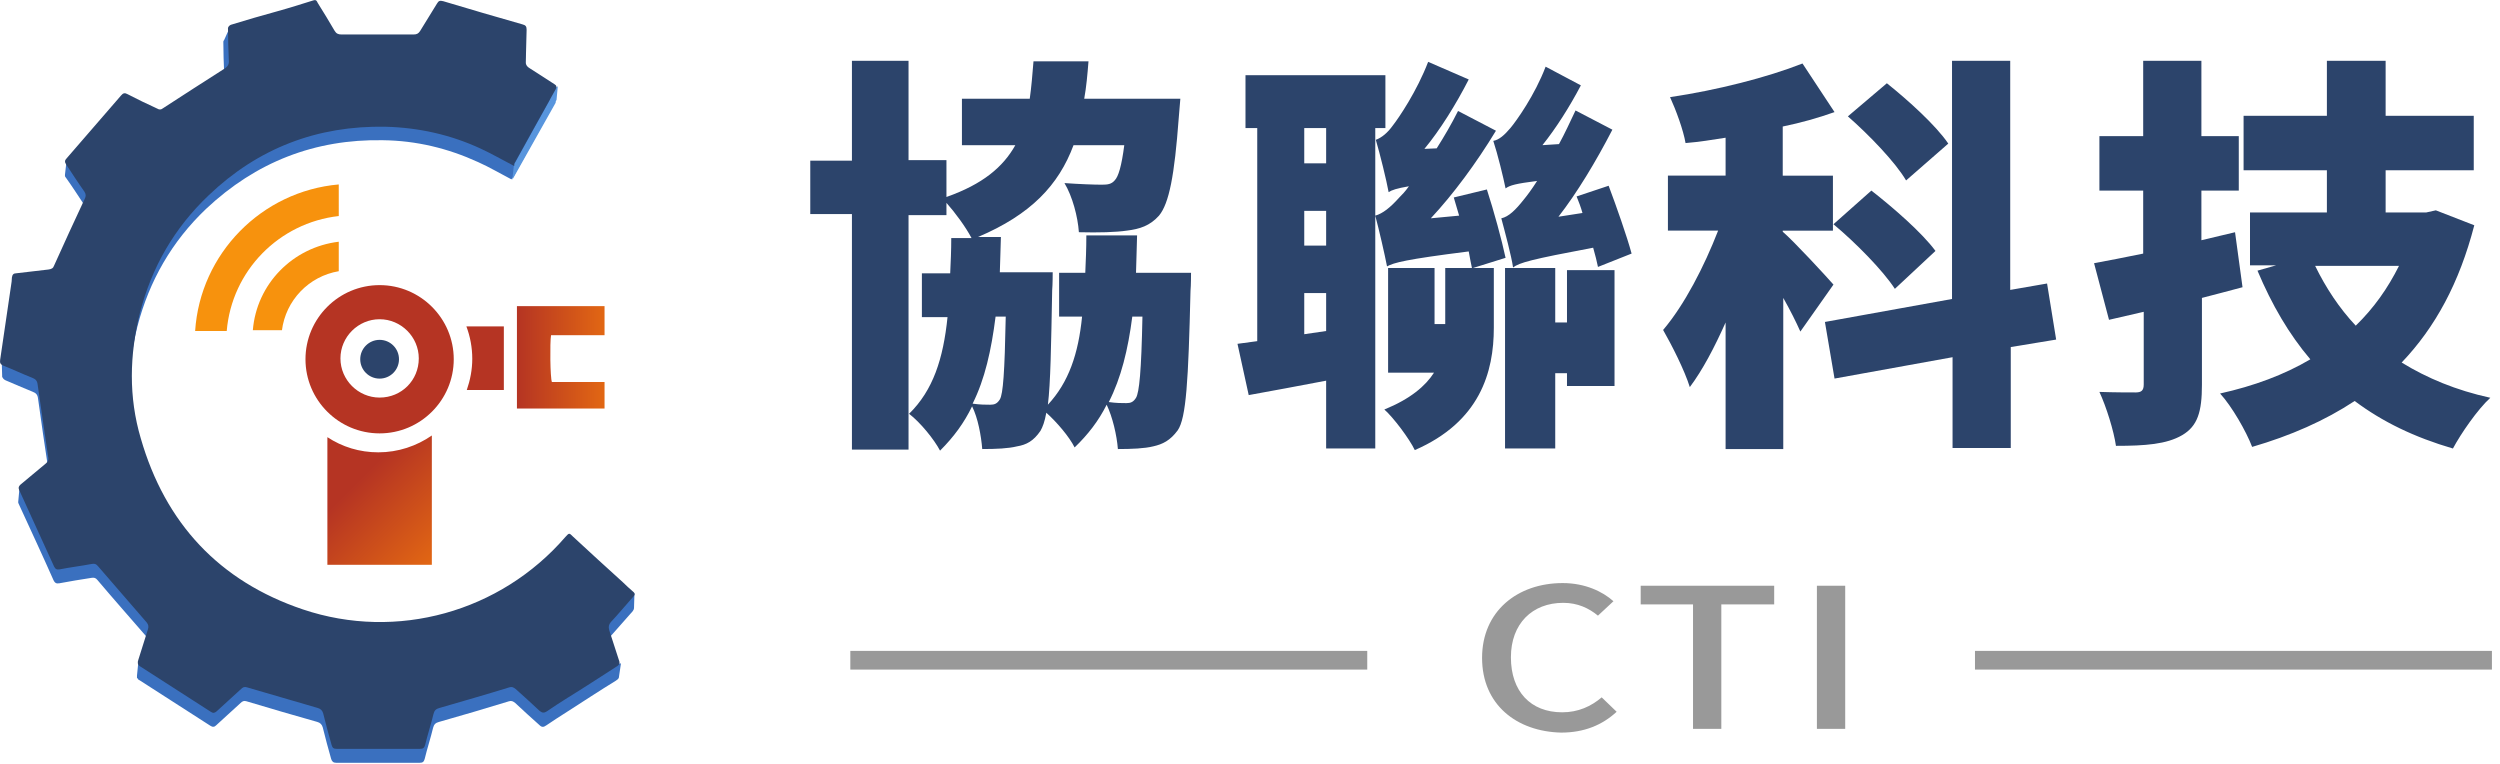
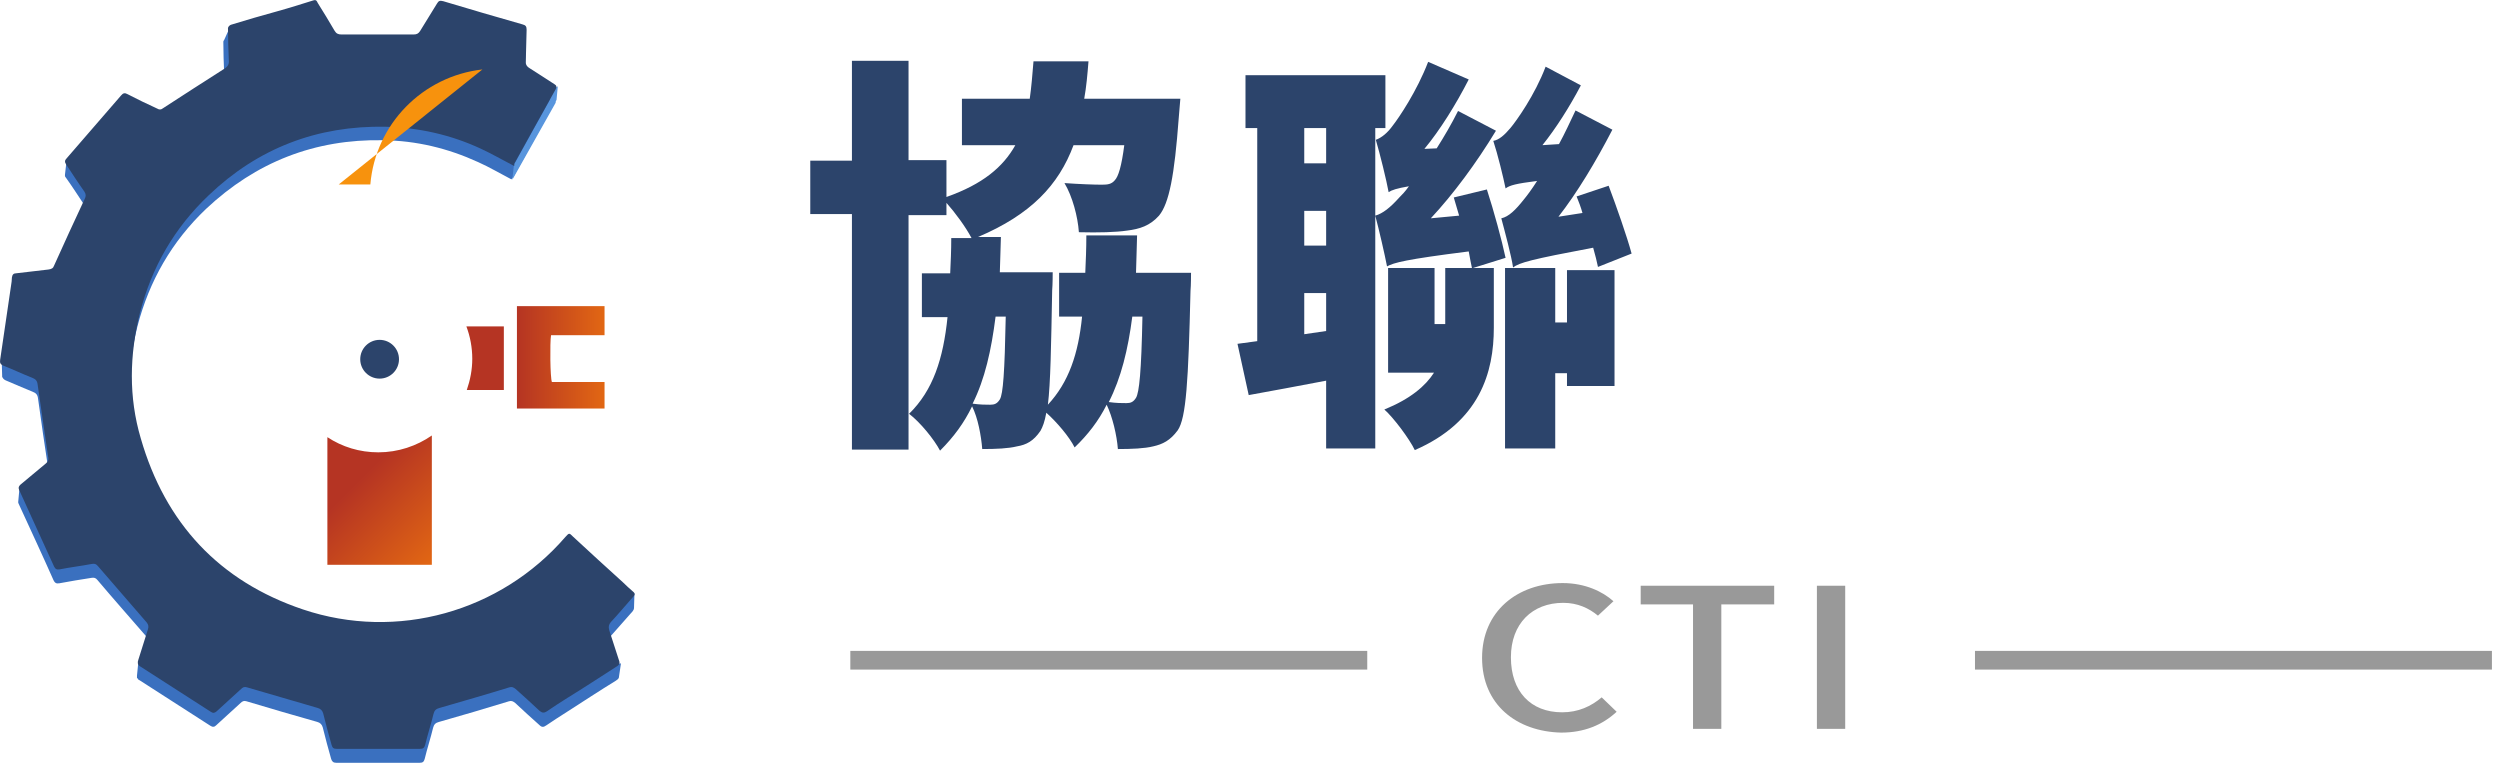
<svg xmlns="http://www.w3.org/2000/svg" fill="none" height="59" viewBox="0 0 193 59" width="193">
  <linearGradient id="a" gradientUnits="userSpaceOnUse" x1="39.914" x2="46.686" y1="27.605" y2="27.605">
    <stop offset="0" stop-color="#b53423" />
    <stop offset="1" stop-color="#e26713" />
  </linearGradient>
  <linearGradient id="b" gradientUnits="userSpaceOnUse" x1="24.878" x2="33.837" y1="34.17" y2="43.129">
    <stop offset=".32" stop-color="#b53423" />
    <stop offset="1" stop-color="#e26713" />
  </linearGradient>
  <path d="m39.907 23.636h6.764v2.244c-1.366 0-2.764 0-4.13 0-.098.553-.065 3.317.065 3.609h4.065v2.049c-2.244 0-4.52 0-6.764 0 0-2.601 0-5.235 0-7.902z" fill="url(#a)" />
-   <path d="m29.306 22.011c-3.154 0-5.723 2.569-5.723 5.723 0 3.154 2.569 5.723 5.723 5.723 3.154 0 5.723-2.569 5.723-5.723 0-3.154-2.569-5.723-5.723-5.723zm0 8.682c-1.658 0-3.024-1.366-3.024-3.024s1.366-3.024 3.024-3.024 3.024 1.366 3.024 3.024c0 1.691-1.333 3.024-3.024 3.024z" fill="#b53423" />
  <path d="m29.306 29.229c.826 0 1.496-.67 1.496-1.496s-.67-1.496-1.496-1.496-1.496.67-1.496 1.496.67 1.496 1.496 1.496z" fill="#2c446b" />
  <path d="m36.004 25.197c.293.78.455 1.626.455 2.504 0 .845-.163 1.658-.423 2.406h2.861c0-1.658 0-3.284 0-4.91-1.171 0-1.723 0-2.894 0z" fill="#b53423" />
  <path d="m29.209 34.92c-1.463 0-2.796-.423-3.935-1.171v9.853h8.064c0-3.349 0-6.666 0-9.983-1.171.813-2.601 1.301-4.13 1.301z" fill="url(#b)" />
  <path d="m48.979 45.813-.91.325c-.065-.065-.13-.13-.195-.163-1.268-1.171-2.536-2.341-3.837-3.512-.325-.293-.325-.293-.585.033-5.008 5.788-13.007 8.064-20.258 5.593-6.471-2.179-10.633-6.666-12.519-13.202-.91-3.219-.878-6.471-.065-9.69.91-3.512 2.666-6.568 5.3-9.072 3.837-3.609 8.389-5.398 13.657-5.3 2.569.033 5.008.618 7.349 1.691.878.39 1.691.878 2.569 1.333.033-.033.065-.098.13-.163 1.073-1.919 2.146-3.869 3.219-5.788.098-.163.065-.26-.098-.39-.65-.39-1.268-.813-1.919-1.236-.163-.098-.293-.228-.293-.455.033-.845.033-1.691.065-2.504 0-.26-.065-.358-.325-.423-2.049-.585-4.097-1.171-6.113-1.788-.26-.065-.358-.033-.488.195-.423.715-.878 1.398-1.301 2.114-.13.195-.26.26-.488.26-1.853 0-3.74 0-5.593 0-.26 0-.39-.065-.52-.293-.423-.715-.878-1.431-1.301-2.146-.065-.13-.098-.26-.325-.195-.91.293-1.853.553-2.796.845-.976.293-2.146.553-3.187.845l.098-.13-.488-.52-.455 1.008c-.033.033-.065.098-.065.13 0 .845.033 1.658.065 2.471.033.325-.065.488-.325.65-1.593 1.008-2.829 2.049-4.39 3.057-.163.098-.293.098-.455.033-.748-.358-1.496-.715-2.276-1.106-.228-.13-.358-.098-.52.098-1.236 1.431-2.471 2.862-3.707 4.292l-.488-.358-.13 1.138v.033.033c0 .065.033.13.098.195.488.683.943 1.398 1.398 2.081.13.195.13.358.033.553-.78 1.723-1.593 3.447-2.374 5.17-.098.195-.228.293-.423.293-.845.098-1.658.195-2.504.293-.228.033-.325.13-.325.325-.033.195-.065.423-.065.618-.228 1.593-.358 3.252-.553 4.878h-.163l.033 1.171h.033c.033.098.098.163.228.228.748.325 1.301.553 2.081.878.26.098.39.228.423.52.26 1.853.52 3.707.813 5.593.033.228-.033.39-.195.52-.39.325-.78.65-1.171.976l-.878-.163-.098 1.073c0 .033 0 .065.033.13.91 1.984 1.821 3.934 2.699 5.918.098.195.195.26.423.228.845-.163 1.691-.293 2.504-.423.195-.033.325 0 .455.163 1.236 1.463 2.504 2.894 3.772 4.357.13.163.163.325.098.52-.163.488-.325.976-.488 1.463l-.228.065-.098.976v.033.163h.033c.033.065.065.13.163.163 1.821 1.171 3.642 2.341 5.463 3.512.195.13.325.098.455-.033.618-.585 1.268-1.138 1.886-1.723.13-.13.26-.195.455-.13 1.821.553 3.642 1.073 5.463 1.593.228.065.358.195.423.423.195.813.423 1.626.65 2.439.065.195.163.293.39.293h6.438c.228 0 .325-.065.39-.293.195-.813.455-1.593.65-2.406.065-.26.195-.39.455-.455 1.821-.52 3.609-1.04 5.398-1.593.195-.065.325 0 .488.13.618.585 1.236 1.138 1.853 1.691.195.195.325.195.553.033.52-.358 1.04-.683 1.593-1.04 1.268-.813 2.504-1.626 3.772-2.406.098-.065.195-.13.228-.228l.163-1.106-.455.065c-.163-.52-.325-1.008-.488-1.528-.098-.26-.065-.423.13-.618.585-.65 1.138-1.301 1.723-1.951.065-.098.098-.163.098-.228z" fill="#3a70bf" />
  <path d="m39.679 12.711-.13 1.171 3.349-5.951v-1.041z" fill="#5895dd" />
  <path d="m43.061 6.663-.098 1.073-.52.455v-1.138z" fill="#5895dd" />
  <path d="m39.679 12.808c-.878-.455-1.723-.943-2.569-1.333-2.309-1.073-4.78-1.626-7.349-1.691-5.268-.098-9.853 1.658-13.657 5.3-2.634 2.504-4.39 5.528-5.3 9.072-.813 3.252-.878 6.503.065 9.69 1.886 6.536 6.048 11.023 12.519 13.202 7.251 2.439 15.251.195 20.258-5.593.293-.325.293-.325.585-.033 1.268 1.171 2.536 2.341 3.837 3.512.26.26.553.52.813.748.163.13.13.26 0 .39-.585.65-1.138 1.333-1.723 1.951-.163.195-.195.358-.13.618.26.78.52 1.593.78 2.406.065.228-.065.325-.228.423-1.268.813-2.504 1.626-3.772 2.406-.52.325-1.073.683-1.593 1.041-.195.13-.358.13-.553-.033-.618-.585-1.236-1.138-1.853-1.691-.163-.13-.293-.195-.488-.13-1.788.553-3.609 1.073-5.398 1.593-.26.065-.39.195-.455.455-.195.813-.455 1.593-.65 2.406-.065.228-.163.293-.39.293-2.146 0-4.292 0-6.438 0-.228 0-.325-.065-.39-.293-.228-.813-.455-1.626-.65-2.439-.065-.228-.195-.358-.423-.423-1.821-.52-3.642-1.073-5.463-1.593-.195-.065-.325 0-.455.13-.618.585-1.268 1.138-1.886 1.723-.163.13-.26.163-.455.033-1.821-1.171-3.642-2.341-5.463-3.512-.195-.13-.195-.293-.13-.488.26-.78.488-1.593.748-2.374.065-.195.033-.358-.098-.52-1.268-1.463-2.504-2.894-3.772-4.357-.13-.163-.26-.195-.455-.163-.845.163-1.691.26-2.504.423-.228.033-.325-.033-.423-.228-.91-1.984-1.788-3.934-2.699-5.918-.065-.163-.033-.26.098-.39.65-.553 1.301-1.073 1.951-1.626.163-.13.26-.293.195-.52-.26-1.853-.553-3.707-.813-5.593-.033-.293-.163-.423-.423-.52-.748-.293-1.496-.65-2.244-.943-.195-.098-.26-.195-.228-.423.293-1.919.553-3.837.845-5.755.033-.195.065-.423.065-.618.033-.228.13-.325.325-.325.845-.098 1.658-.195 2.504-.293.228-.033.358-.098.423-.293.78-1.723 1.561-3.447 2.374-5.17.098-.195.098-.358-.033-.553-.488-.683-.943-1.398-1.398-2.081-.13-.195-.13-.325.033-.488 1.398-1.626 2.796-3.219 4.195-4.845.163-.195.293-.228.52-.098.748.39 1.496.748 2.276 1.106.163.098.293.098.455-.033 1.561-1.008 3.154-2.049 4.747-3.057.26-.163.358-.358.325-.65-.033-.813-.065-1.658-.065-2.471 0-.098.13-.228.228-.26 1.171-.358 2.374-.715 3.577-1.041.943-.26 1.853-.553 2.796-.845.228-.065.26.065.325.195.455.715.878 1.431 1.301 2.146.13.228.293.293.52.293h5.593c.228 0 .358-.065.488-.26.423-.715.878-1.398 1.301-2.114.13-.228.228-.26.488-.195 2.049.618 4.065 1.203 6.113 1.788.26.065.325.163.325.423-.033.845-.033 1.691-.065 2.504 0 .228.13.358.293.455.65.423 1.268.813 1.919 1.236.163.098.195.195.098.39-1.073 1.919-2.146 3.837-3.219 5.788.065.033.033.098 0 .13z" fill="#2c446b" />
-   <path d="m26.152 14.239c-5.951.52-10.698 5.333-11.088 11.316h2.439c.39-4.65 4.032-8.357 8.65-8.877z" fill="#f7920d" />
-   <path d="m21.762 25.522c.293-2.341 2.081-4.195 4.39-4.585v-2.276c-3.544.423-6.341 3.252-6.633 6.829h2.244z" fill="#f7920d" />
+   <path d="m26.152 14.239h2.439c.39-4.65 4.032-8.357 8.65-8.877z" fill="#f7920d" />
  <path d="m91.948 21.061s0 .989-.041 1.402c-.165 6.926-.33 9.812-.989 10.76-.577.783-1.154 1.072-1.896 1.237-.66.165-1.649.206-2.721.206-.083-1.072-.412-2.474-.866-3.422-.618 1.237-1.443 2.309-2.474 3.298-.412-.825-1.361-1.938-2.185-2.68-.124.701-.288 1.113-.453 1.402-.536.783-1.072 1.072-1.814 1.196-.66.165-1.608.206-2.68.206-.083-1.031-.33-2.391-.783-3.298-.618 1.278-1.402 2.35-2.474 3.422-.454-.866-1.525-2.185-2.391-2.845 1.855-1.814 2.639-4.246 2.968-7.462h-1.979v-3.381h2.185c.041-.866.082-1.773.082-2.721h1.567c-.454-.866-1.278-1.979-1.938-2.721v.948h-2.927v18.099h-4.37v-18.181h-3.216v-4.123h3.216v-7.709h4.37v7.668h2.927v2.845c2.803-.989 4.37-2.309 5.318-3.999h-4.123v-3.587h5.236c.124-.866.206-1.855.289-2.886h4.246c-.082 1.031-.165 1.979-.33 2.886h7.421s-.082.989-.124 1.484c-.33 4.453-.742 6.596-1.525 7.544-.701.783-1.484 1.031-2.474 1.154-.825.124-2.185.165-3.71.124-.083-1.196-.495-2.762-1.113-3.793 1.154.083 2.309.124 2.886.124.454 0 .742-.041.989-.33.289-.289.536-1.113.742-2.721h-3.917c-1.154 3.092-3.298 5.359-7.38 7.091h1.773c-.041.948-.041 1.855-.083 2.721h4.082s0 .948-.041 1.402c-.082 4.329-.124 7.132-.33 8.822 1.608-1.732 2.35-3.917 2.639-6.802h-1.773v-3.381h2.02c.041-.907.082-1.896.082-2.886h3.917c-.041.99-.041 1.979-.083 2.886zm-15.089 3.381c-.33 2.597-.825 4.824-1.773 6.72.618.082.989.082 1.361.082.33 0 .536-.082.742-.412.247-.412.371-2.061.454-6.39zm10.554 0c-.33 2.556-.866 4.741-1.814 6.596.577.083.989.083 1.36.083.33 0 .536-.083.742-.412.247-.412.412-2.02.495-6.266z" fill="#2c446b" />
  <path d="m106.171 9.888v24.736h-3.793v-5.236c-2.102.412-4.205.783-5.978 1.113l-.866-3.958 1.525-.206v-16.449h-.907v-4.081h10.801v4.081zm-3.793 0h-1.69v2.721h1.69zm0 6.39h-1.69v2.68h1.69zm0 9.276v-2.927h-1.69v3.174zm11.338-4.865h1.607v4.617c0 3.422-1.071 7.256-6.101 9.441-.412-.866-1.649-2.515-2.35-3.133 2.02-.825 3.174-1.814 3.834-2.845h-3.545v-8.08h3.586v4.329h.825v-4.329h2.061c-.082-.371-.165-.825-.247-1.278-4.906.618-5.772.866-6.308 1.154-.165-.866-.618-2.845-.907-3.917.577-.165 1.154-.618 1.855-1.402.206-.206.454-.454.742-.866-.948.165-1.319.289-1.566.454-.165-.907-.66-2.927-.99-4.04.454-.165.907-.536 1.32-1.113.453-.577 1.855-2.639 2.721-4.906l3.133 1.36c-.99 1.938-2.226 3.917-3.422 5.359l.948-.041c.577-.907 1.155-1.896 1.649-2.886l2.927 1.525c-1.525 2.515-3.298 4.906-5.029 6.761l2.185-.206c-.124-.454-.289-.948-.413-1.402l2.556-.618c.536 1.649 1.155 3.917 1.443 5.277zm9.647-.082c-.083-.412-.207-.907-.371-1.484-4.824.907-5.69 1.154-6.184 1.525-.124-.866-.619-2.721-.907-3.793.577-.124 1.113-.66 1.731-1.443.206-.247.618-.783 1.031-1.443-1.608.206-2.103.33-2.433.577-.165-.825-.618-2.68-.948-3.669.454-.083.866-.454 1.319-.989.454-.536 1.897-2.556 2.721-4.741l2.721 1.443c-.865 1.649-1.937 3.339-2.968 4.617l1.278-.082c.454-.825.866-1.732 1.278-2.597l2.845 1.484c-1.278 2.474-2.721 4.865-4.164 6.72l1.855-.289c-.124-.454-.289-.866-.453-1.278l2.473-.825c.619 1.649 1.402 3.875 1.773 5.236zm-2.392.247h3.67v8.946h-3.67v-.99h-.907v5.813h-3.875v-13.935h3.875v4.205h.907z" fill="#2c446b" />
-   <path d="m138.987 25.596c-.329-.742-.783-1.649-1.319-2.597v11.667h-4.452v-9.771c-.866 1.938-1.773 3.669-2.763 4.989-.412-1.319-1.401-3.257-2.061-4.411 1.649-1.938 3.175-4.906 4.246-7.668h-3.875v-4.246h4.453v-2.927c-1.031.165-2.062.33-3.092.412-.165-.989-.742-2.556-1.196-3.545 3.628-.536 7.503-1.525 10.224-2.597l2.474 3.752c-1.278.453-2.597.825-3.999 1.113v3.793h3.875v4.246h-3.875v.082c.866.742 3.339 3.422 3.916 4.082zm16.244 1.196v7.792h-4.494v-7.008l-9.111 1.649-.742-4.37 9.812-1.773v-18.387h4.493v17.686l2.845-.495.701 4.329zm-10.761-12.079c1.691 1.319 3.917 3.257 4.948 4.659l-3.134 2.927c-.907-1.402-3.009-3.546-4.741-4.988zm2.68-.783c-.824-1.402-2.844-3.504-4.494-4.947l3.01-2.556c1.649 1.319 3.793 3.257 4.741 4.659z" fill="#2c446b" />
-   <path d="m173.123 22.174c-1.031.289-2.062.536-3.134.825v6.72c0 2.061-.329 3.174-1.525 3.875-1.196.701-2.845.825-5.112.825-.165-1.154-.742-3.01-1.278-4.164 1.113.041 2.391.041 2.803.041.454 0 .619-.165.619-.618v-5.607l-2.68.618-1.154-4.37c1.113-.206 2.391-.454 3.792-.742v-4.865h-3.38v-4.205h3.38v-5.813h4.494v5.813h2.886v4.205h-2.886v3.834l2.597-.618zm17.892-4.782c-1.154 4.452-3.01 7.874-5.607 10.595 1.938 1.196 4.205 2.144 6.844 2.721-.99.907-2.268 2.762-2.886 3.917-2.968-.866-5.442-2.061-7.586-3.669-2.309 1.525-4.947 2.68-7.915 3.545-.454-1.196-1.567-3.133-2.474-4.123 2.597-.577 4.947-1.443 6.967-2.639-1.649-1.938-2.968-4.205-4.081-6.844l1.443-.412h-2.02v-4.081h5.936v-3.257h-6.431v-4.205h6.431v-4.246h4.535v4.246h6.803v4.205h-6.803v3.257h3.134l.742-.165zm-12.286 3.133c.825 1.69 1.856 3.257 3.134 4.617 1.401-1.361 2.473-2.886 3.339-4.617z" fill="#2c446b" />
  <g fill="#999">
    <path d="m114.416 50.785c0-3.587 2.721-5.772 6.225-5.772 1.732 0 3.092.66 3.917 1.402l-1.196 1.113c-.701-.577-1.566-.989-2.68-.989-2.391 0-4.04 1.608-4.04 4.205 0 2.639 1.526 4.246 3.958 4.246 1.237 0 2.226-.454 3.051-1.154l1.154 1.113c-1.113 1.031-2.515 1.608-4.287 1.608-3.422-.082-6.102-2.144-6.102-5.772z" />
    <path d="m130.701 46.662h-4.04v-1.443h10.306v1.443h-4.081v9.606h-2.185z" />
    <path d="m140.265 45.219h2.185v11.049h-2.185z" />
    <path d="m105.552 50.249h-39.907v1.443h39.907z" />
    <path d="m192.376 50.249h-39.908v1.443h39.908z" />
  </g>
</svg>